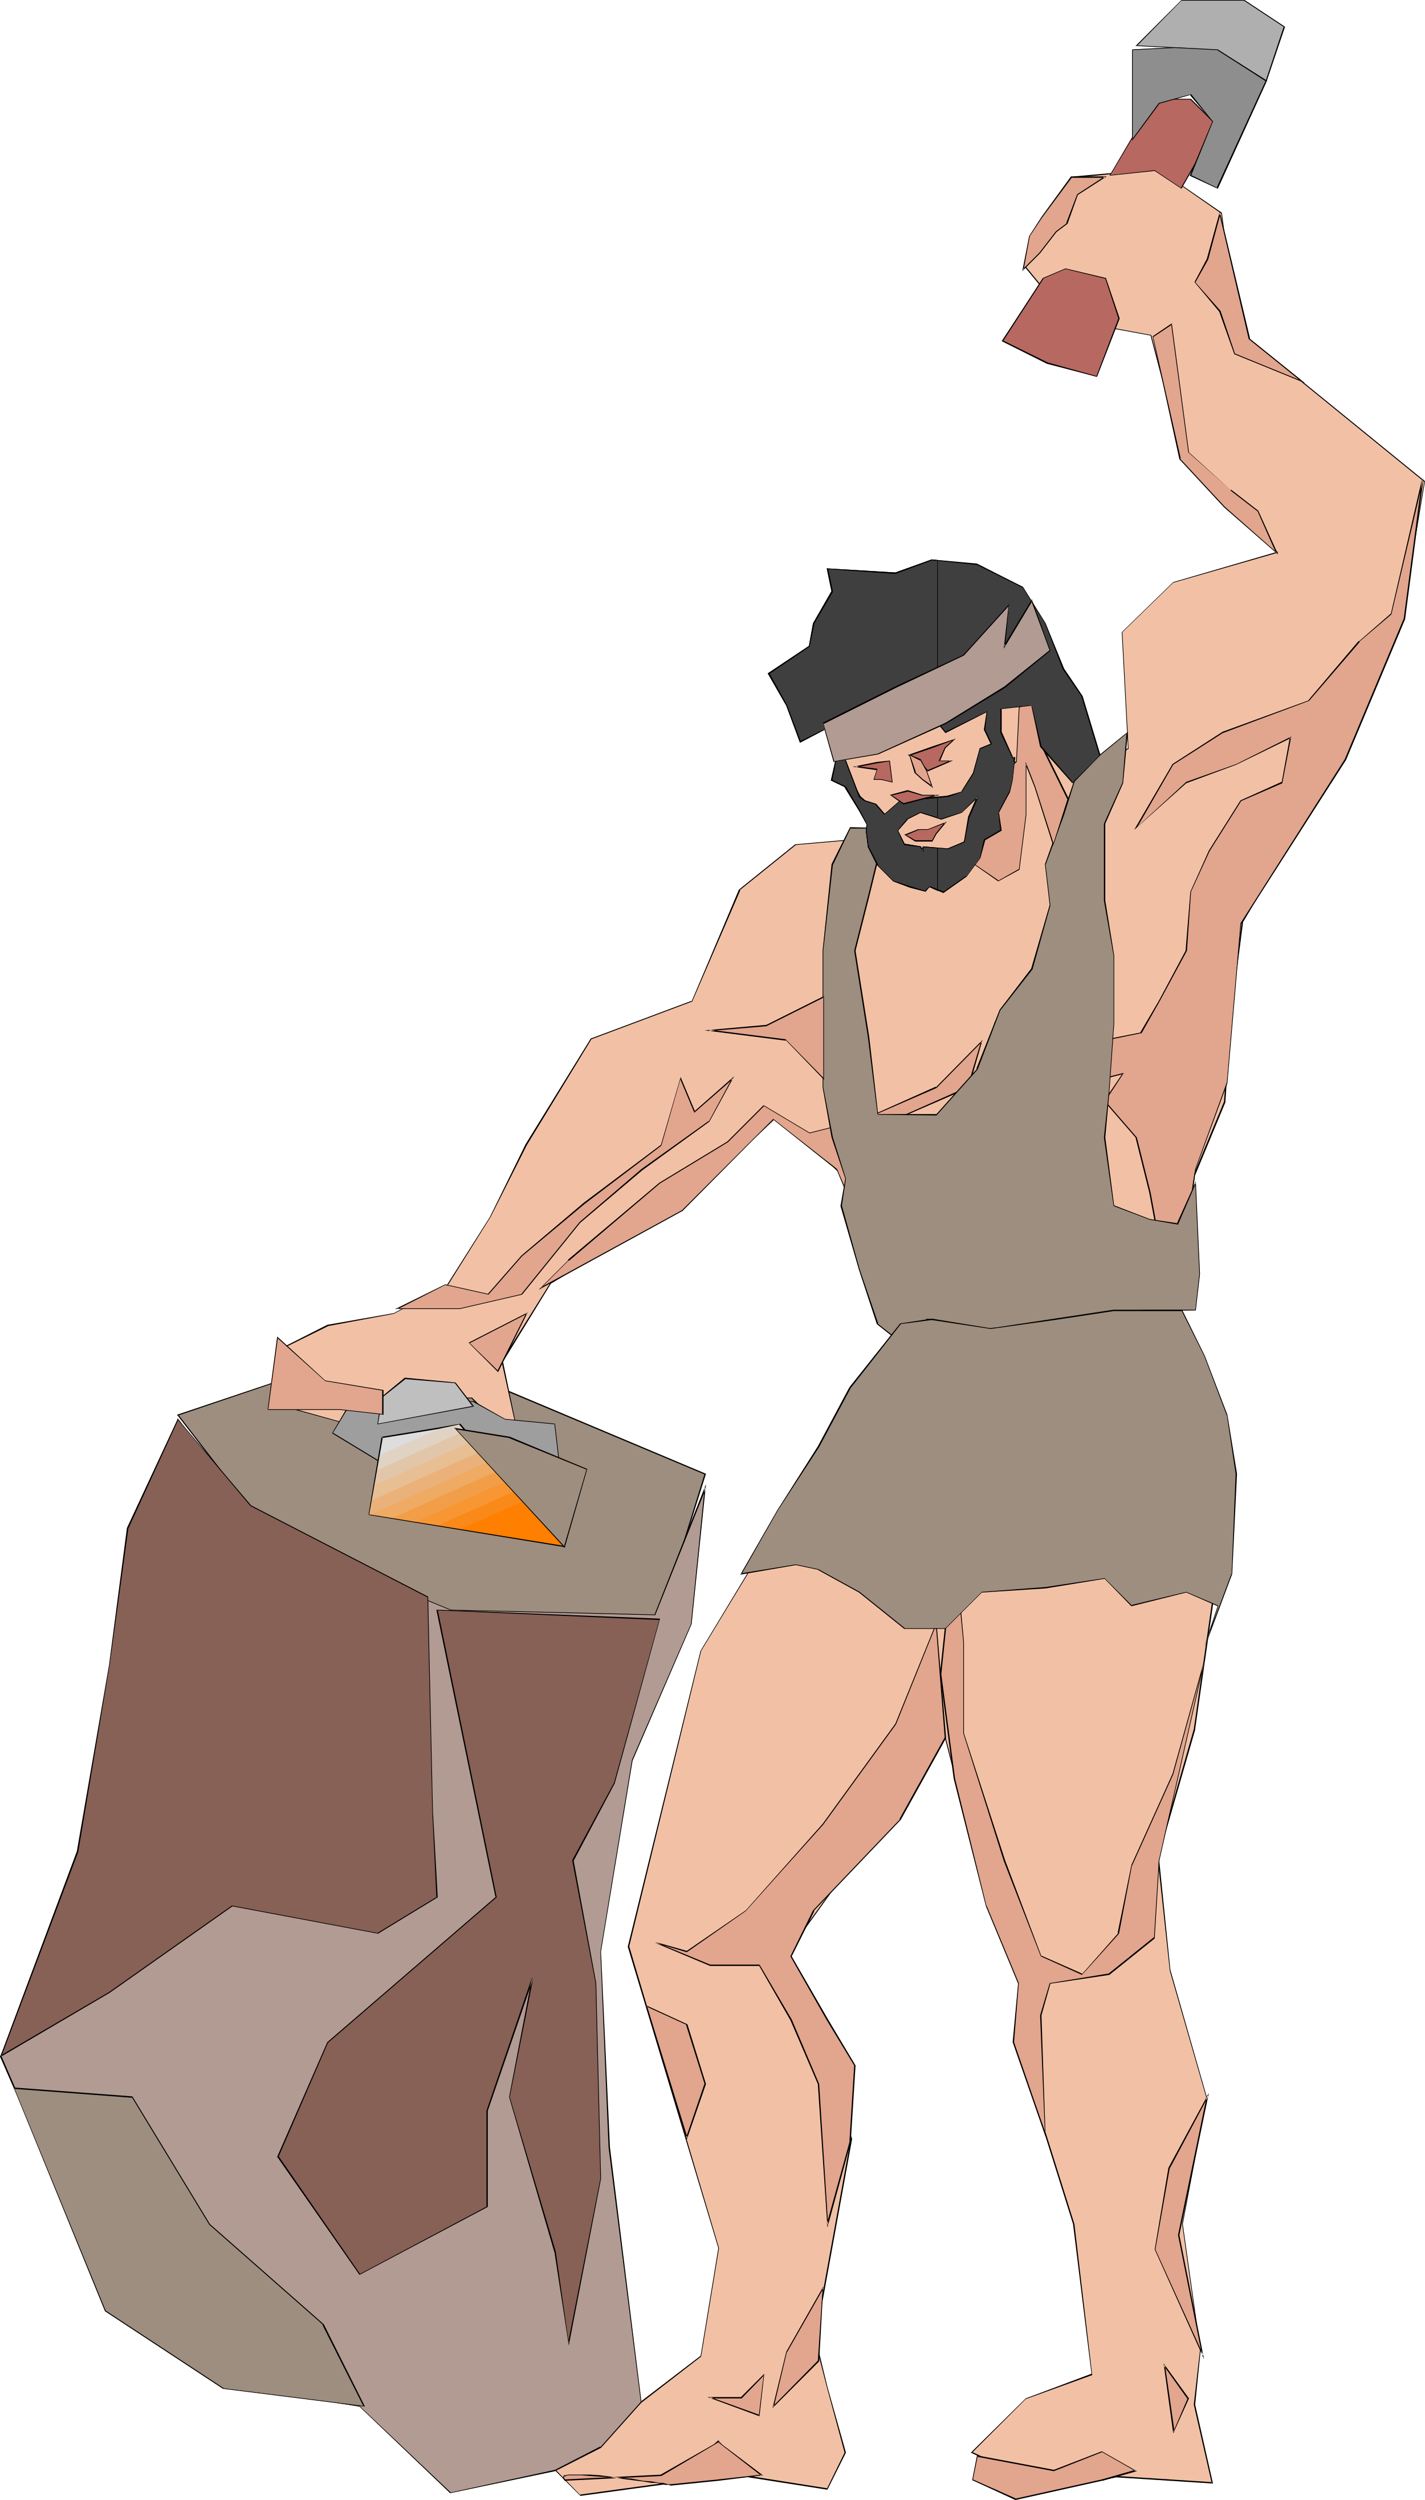
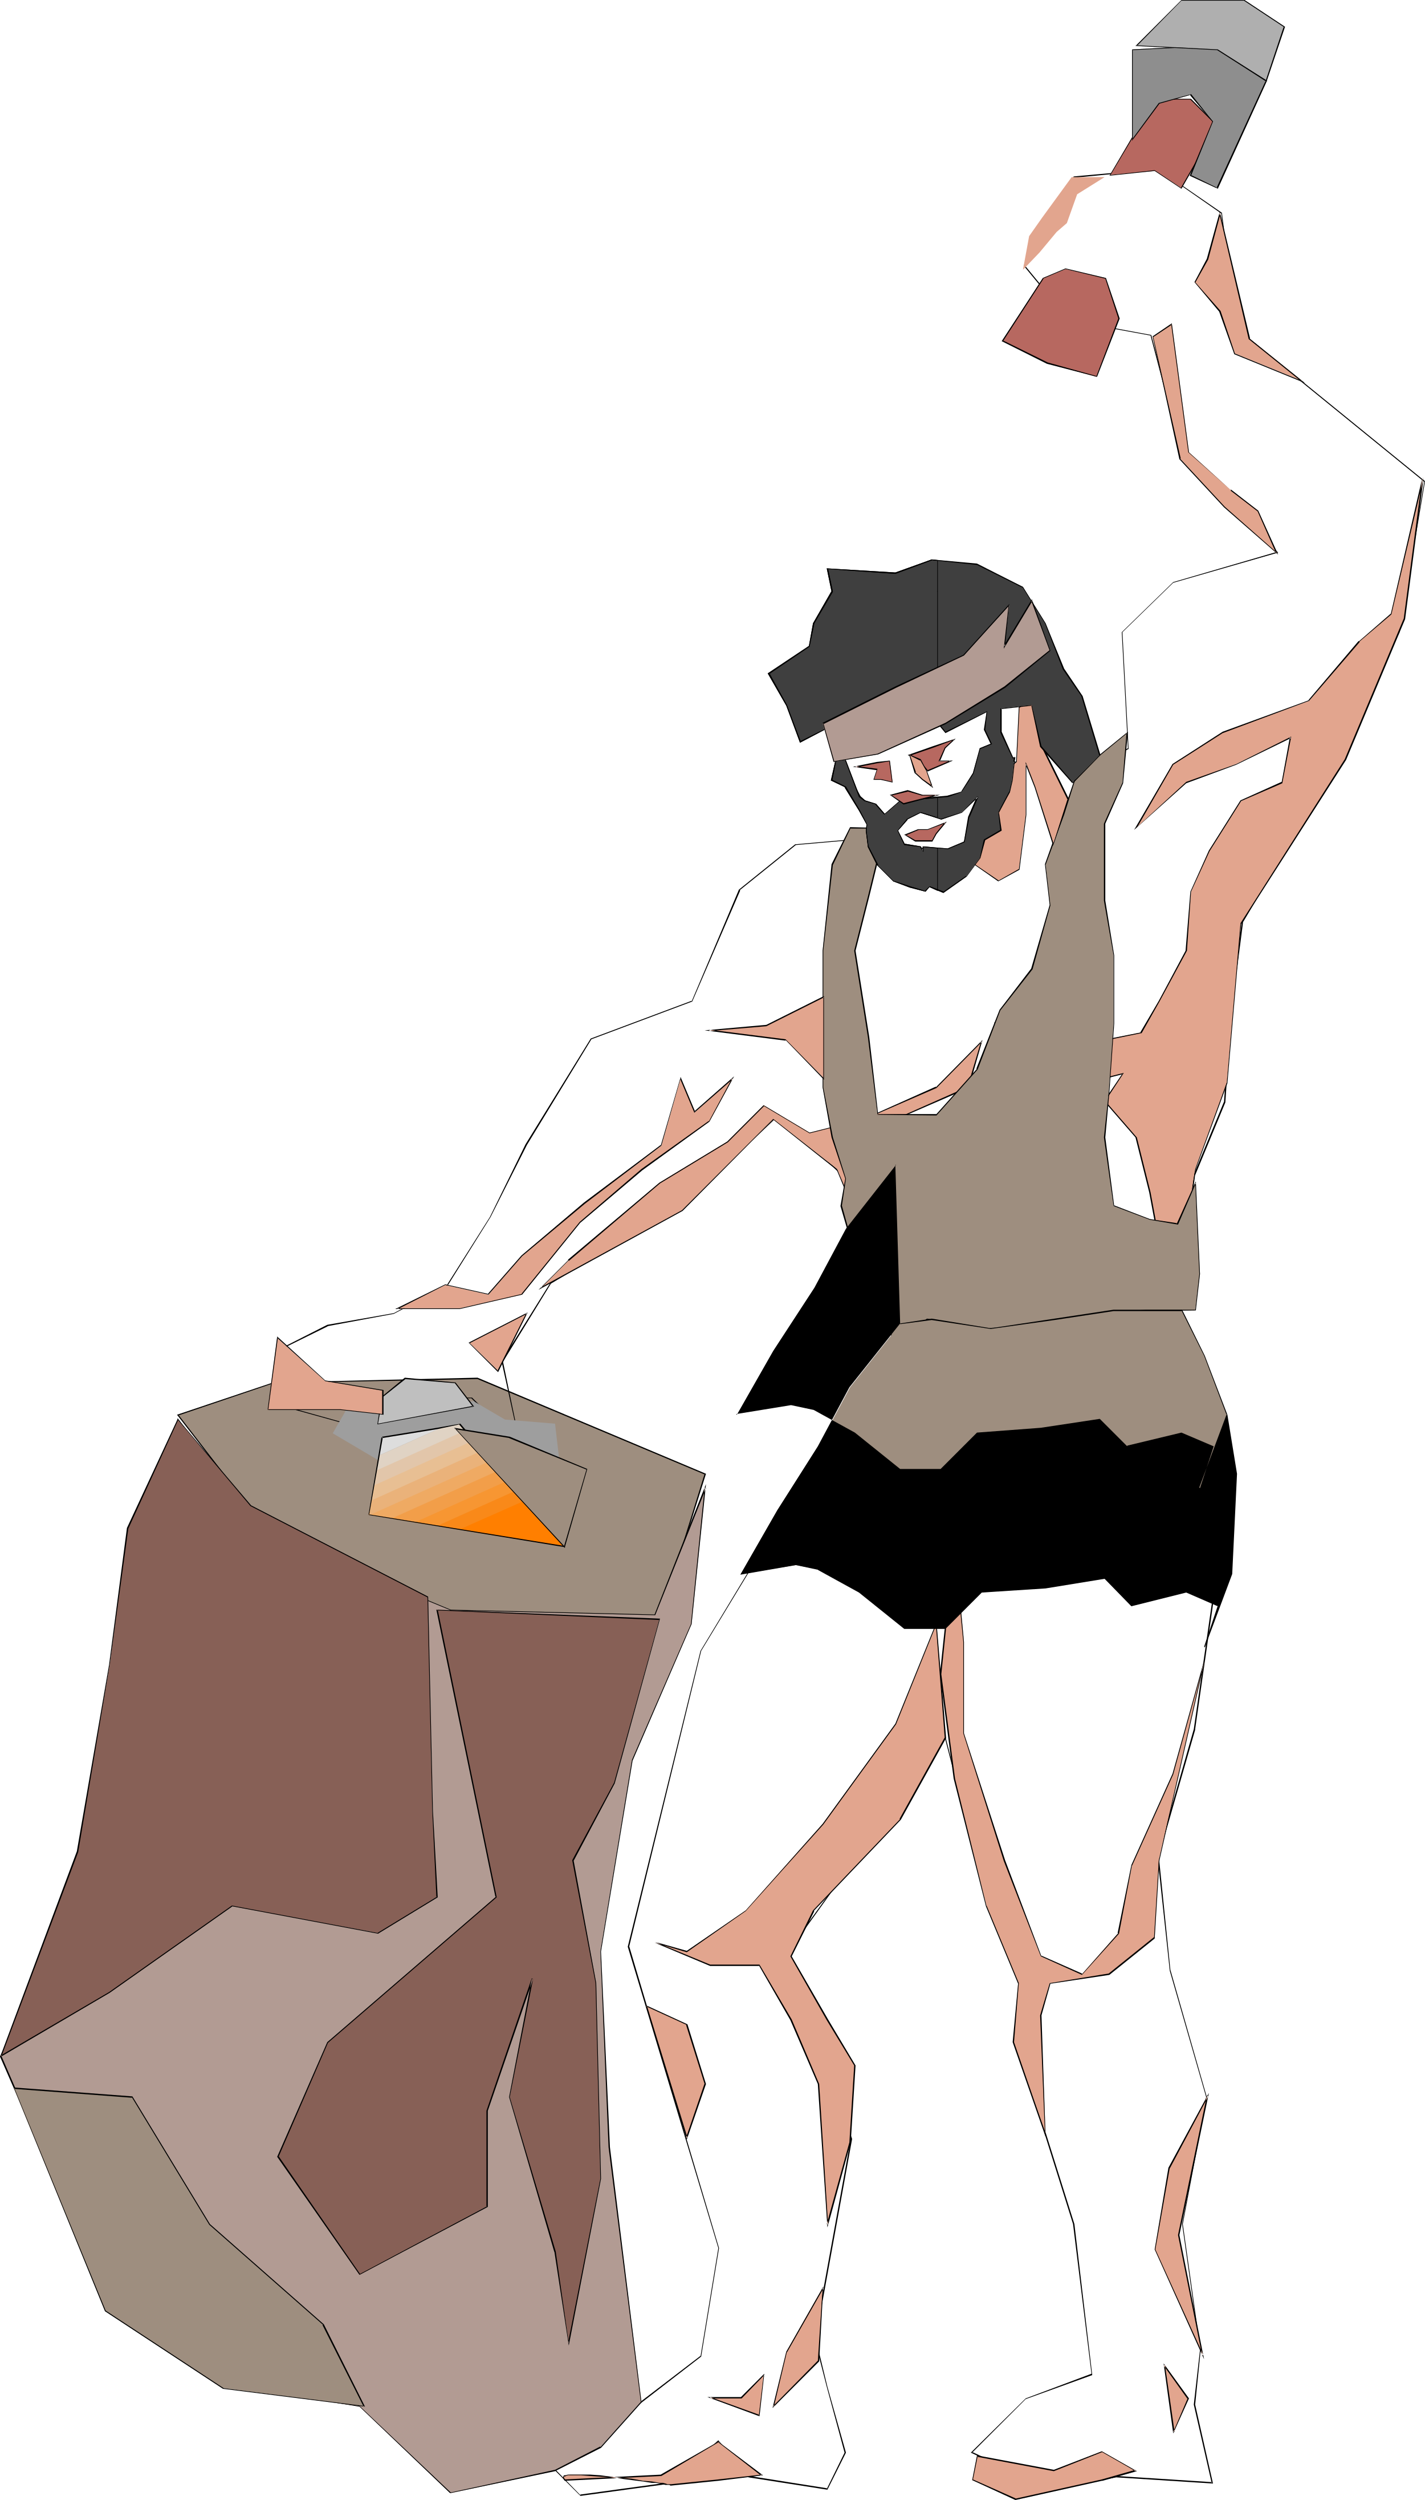
<svg xmlns="http://www.w3.org/2000/svg" xmlns:ns1="http://sodipodi.sourceforge.net/DTD/sodipodi-0.dtd" xmlns:ns2="http://www.inkscape.org/namespaces/inkscape" version="1.0" width="88.815mm" height="155.711mm" id="svg99" ns1:docname="Mythology - Hephaestus.wmf">
  <ns1:namedview id="namedview99" pagecolor="#ffffff" bordercolor="#000000" borderopacity="0.25" ns2:showpageshadow="2" ns2:pageopacity="0.0" ns2:pagecheckerboard="0" ns2:deskcolor="#d1d1d1" ns2:document-units="mm" />
  <defs id="defs1">
    <pattern id="WMFhbasepattern" patternUnits="userSpaceOnUse" width="6" height="6" x="0" y="0" />
  </defs>
  <path style="fill:#9e8e7f;fill-opacity:1;fill-rule:evenodd;stroke:none" d="m 41.859,333.039 22.465,-7.433 48.162,-1.131 53.657,22.461 -10.828,34.257 -51.394,-2.262 -43.798,-22.3 z" id="path1" />
  <path style="fill:#000000;fill-opacity:1;fill-rule:evenodd;stroke:none" d="m 42.021,333.039 v 0.162 l 22.465,-7.595 h -0.162 l 48.162,-0.97 v 0 l 53.495,22.461 v -0.162 l -10.667,34.257 v -0.162 l -51.394,-2.101 h 0.162 L 60.122,356.47 v 0 L 42.021,333.039 h -0.323 l 18.263,23.592 43.96,22.461 51.556,2.262 10.828,-34.419 -53.819,-22.623 -48.162,1.131 -22.626,7.595 z" id="path2" />
-   <path style="fill:#f2c1a5;fill-opacity:1;fill-rule:evenodd;stroke:none" d="m 222.386,408.341 -38.95,54.133 10.02,19.876 7.111,21.168 -8.566,47.023 2.909,11.311 4.202,15.513 -4.202,8.564 -18.424,-2.909 -7.273,-8.403 -11.152,9.857 -21.334,2.909 -7.111,-7.11 11.313,-7.11 24.243,-18.421 4.04,-25.531 -21.172,-70.939 17.131,-69.646 32.485,-53.971 15.03,-22.784 -12.929,-33.934 -16.323,-15.513 -21.495,20.522 -32.324,19.229 -11.313,18.26 4.202,19.876 -11.313,-11.311 H 95.516 l -5.657,8.564 -25.536,-7.11 1.455,-12.766 11.313,-5.656 15.677,-2.747 12.768,-6.787 9.859,-15.998 8.566,-17.129 15.192,-24.885 23.758,-8.726 11.313,-26.339 13.253,-10.503 20.202,-1.939 -13.576,-25.531 6.465,-24.077 15.192,-9.534 18.748,5.333 11.313,11.311 6.788,28.602 13.253,-6.787 -1.455,-27.47 11.96,-11.635 24.566,-7.11 -22.142,-21.976 -7.596,-29.248 -19.233,-3.555 -10.667,-12.766 11.636,-20.845 19.879,-1.778 14.869,10.18 1.616,11.473 4.849,18.098 41.374,33.611 -5.98,35.55 -15.515,32.641 -21.334,35.388 -2.748,21.33 -1.455,21.33 -7.111,16.967 -4.364,34.096 11.475,24.239 v 22.623 l -7.111,49.608 -8.566,29.894 2.748,26.986 8.566,29.733 -5.657,29.894 4.202,29.733 -1.293,12.766 4.202,18.421 -22.626,-1.454 -15.677,2.909 -18.424,-8.564 12.768,-12.766 15.677,-5.656 -4.364,-35.388 -9.859,-31.349 -1.455,-22.623 -8.566,-19.876 z" id="path3" />
  <path style="fill:#000000;fill-opacity:1;fill-rule:evenodd;stroke:none" d="m 222.548,408.179 -39.273,54.295 10.02,19.876 7.111,21.33 v -0.162 l -8.566,47.023 2.909,11.311 v 0 l 4.202,15.513 v 0 l -4.202,8.564 0.162,-0.162 -18.424,-2.909 v 0.162 l -7.273,-8.564 -11.313,9.857 h 0.162 l -21.334,2.909 v 0.162 l -6.95,-7.11 v 0.162 l 11.313,-7.11 24.081,-18.583 4.202,-25.531 -21.172,-71.1 v 0.162 l 16.97,-69.646 v 0 l 32.647,-53.81 15.03,-22.946 -12.929,-33.934 -16.485,-15.674 -21.495,20.522 v 0 l -32.324,19.229 -11.475,18.421 4.364,19.876 h 0.162 L 111.193,329 H 95.516 l -5.657,8.403 h 0.162 l -25.536,-7.11 v 0.162 l 1.455,-12.766 -0.162,0.162 11.475,-5.656 h -0.162 l 15.677,-2.909 12.768,-6.787 10.02,-15.998 8.566,-16.967 15.192,-24.885 v 0 l 23.758,-8.888 11.313,-26.178 h -0.162 l 13.253,-10.665 v 0 l 20.364,-1.778 -13.576,-25.693 v 0.162 l 6.465,-24.239 v 0.162 l 15.03,-9.695 h -0.162 l 18.909,5.333 v 0 l 11.313,11.311 h -0.162 l 6.95,28.763 13.253,-6.948 -1.455,-27.47 v 0 l 11.96,-11.635 v 0 l 24.728,-7.11 -22.303,-22.138 h 0.162 L 271.195,78.856 251.962,75.301 v 0 L 241.457,62.536 v 0.162 l 11.636,-21.007 -0.162,0.162 19.879,-1.939 v 0 l 14.869,10.342 v -0.162 l 1.455,11.473 v 0 l 4.849,18.098 41.536,33.773 v -0.162 l -5.98,35.55 v 0 l -15.677,32.48 -21.334,35.55 -2.748,21.33 -1.455,21.33 v -0.162 l -7.111,17.129 -4.202,34.096 11.313,24.239 v 0 22.623 l -7.111,49.608 v 0 l -8.566,29.894 2.909,26.986 8.566,29.733 v 0 l -5.657,29.894 4.202,29.733 -1.455,12.766 4.202,18.421 0.162,-0.162 -22.626,-1.454 -15.677,2.909 v 0 l -18.263,-8.564 v 0.162 l 12.606,-12.604 v 0 l 15.677,-5.656 -4.202,-35.55 -9.859,-31.349 v 0 l -1.455,-22.623 -8.566,-20.037 -10.667,-41.367 -0.162,0.162 10.667,41.367 8.404,19.876 v 0 l 1.455,22.623 9.859,31.349 v 0 l 4.364,35.388 v -0.162 l -15.515,5.817 -12.929,12.766 18.586,8.726 15.677,-2.909 22.788,1.454 -4.202,-18.583 1.293,-12.766 -4.202,-29.733 5.657,-29.894 -8.566,-29.894 v 0.162 l -2.748,-26.986 v 0 l 8.566,-29.733 v -0.162 l 7.111,-49.608 V 334.817 l -11.475,-24.239 v 0 l 4.364,-34.096 v 0.162 l 7.111,-17.129 1.455,-21.33 2.748,-21.33 v 0.162 l 21.172,-35.55 15.677,-32.641 5.98,-35.55 -41.536,-33.773 0.162,0.162 -5.01,-18.26 v 0.162 l -1.455,-11.473 -15.03,-10.342 -19.879,1.778 -11.798,21.007 10.667,12.927 19.394,3.555 h -0.162 l 7.596,29.086 22.142,21.976 v -0.162 l -24.404,7.11 -12.121,11.796 1.455,27.47 v -0.162 l -13.091,6.948 h 0.162 l -6.788,-28.602 -11.475,-11.473 -18.748,-5.333 -15.354,9.695 -6.303,24.077 13.414,25.693 0.162,-0.162 -20.364,1.778 -13.253,10.665 -11.152,26.339 v -0.162 l -23.758,8.888 -15.354,24.885 -8.404,17.129 -10.02,15.836 h 0.162 l -12.768,6.787 v 0 l -15.677,2.747 -11.475,5.817 -1.293,12.766 25.697,7.11 5.657,-8.403 h -0.162 15.677 -0.162 l 11.636,11.473 -4.202,-20.199 v 0.162 l 11.313,-18.421 v 0 l 32.162,-19.229 21.657,-20.522 h -0.162 l 16.323,15.674 h -0.162 l 12.929,33.773 v 0 l -14.869,22.784 -32.647,53.971 -17.131,69.646 21.334,70.939 v 0 l -4.202,25.531 v -0.162 l -24.081,18.421 -11.475,7.272 7.273,7.272 21.334,-2.909 11.313,-9.857 -0.162,-0.162 7.111,8.564 18.586,2.909 4.364,-8.726 -4.364,-15.513 v 0 l -2.748,-11.311 8.566,-47.023 -7.273,-21.33 -9.859,-19.714 v 0 l 38.95,-54.133 h -0.162 z" id="path4" />
  <path style="fill:#e2a58e;fill-opacity:1;fill-rule:evenodd;stroke:none" d="m 239.841,466.837 -7.434,-18.098 -7.596,-30.056 -3.232,-24.562 3.232,-31.187 2.263,23.592 v 21.492 l 9.535,29.894 8.566,22.623 9.697,4.201 8.566,-9.695 3.232,-15.998 9.535,-21.33 7.596,-26.824 -10.828,47.023 -0.97,18.26 -10.828,8.564 -13.899,2.101 -2.101,7.595 1.131,27.794 -7.596,-21.492 z" id="path5" />
  <path style="fill:#000000;fill-opacity:1;fill-rule:evenodd;stroke:none" d="m 240.002,466.837 -7.596,-18.26 v 0.162 l -7.434,-30.056 -3.232,-24.562 3.232,-31.187 h -0.323 l 2.263,23.592 v 21.492 l 9.535,30.056 8.727,22.461 9.697,4.363 8.727,-9.695 3.071,-16.159 v 0.162 l 9.697,-21.492 7.434,-26.824 h -0.162 l -10.667,47.023 -1.131,18.26 v -0.162 l -10.667,8.564 v 0 l -13.899,2.262 -2.263,7.595 1.131,27.794 h 0.162 l -7.434,-21.492 v 0 l 1.131,-13.897 h -0.162 l -1.293,13.897 7.758,22.3 -0.97,-28.602 v 0 l 2.101,-7.433 h -0.162 l 14.061,-2.101 10.667,-8.564 1.131,-18.421 10.667,-47.023 h -0.162 l -7.434,26.663 -9.697,21.492 -3.232,15.998 h 0.162 l -8.566,9.695 v -0.162 l -9.535,-4.201 v 0.162 l -8.566,-22.623 -9.697,-29.894 v 0 -21.492 l -2.263,-24.723 -3.394,32.318 3.232,24.562 7.596,30.056 v 0 l 7.596,18.26 v -0.162 z" id="path6" />
  <path style="fill:#e2a58e;fill-opacity:1;fill-rule:evenodd;stroke:none" d="m 276.205,309.447 5.333,-34.257 7.434,-20.199 3.394,-37.651 24.566,-38.459 13.899,-33.288 4.364,-33.126 -7.596,32.157 -7.434,6.302 -11.798,14.058 -20.364,7.433 -11.798,7.433 -8.566,15.028 11.798,-10.665 11.798,-4.363 12.768,-6.302 -2.101,10.665 -9.535,4.363 -7.596,11.635 -4.202,9.695 -1.131,13.897 -6.465,11.796 -4.202,7.433 -26.829,5.494 -7.434,-7.595 4.202,15.028 h 12.929 l 12.768,-3.232 -4.202,6.464 7.434,8.564 3.232,12.927 z" id="path7" />
  <path style="fill:#000000;fill-opacity:1;fill-rule:evenodd;stroke:none" d="m 276.205,310.093 5.495,-34.904 v 0 l 7.434,-20.199 3.232,-37.651 v 0.162 l 24.728,-38.62 13.899,-33.126 4.364,-33.288 h -0.323 l -7.434,32.157 v -0.162 l -7.434,6.464 h -0.162 l -11.798,13.897 h 0.162 l -20.364,7.433 -11.798,7.595 -9.051,15.513 12.283,-10.988 v 0 l 11.798,-4.363 12.929,-6.302 -0.323,-0.162 -1.939,10.665 v -0.162 l -9.697,4.363 -7.434,11.796 -4.364,9.695 -1.131,13.897 v 0 l -6.303,11.796 -4.364,7.433 h 0.162 l -26.829,5.333 v 0.162 l -7.758,-7.918 4.525,15.513 h 12.929 l 12.768,-3.232 v -0.162 l -4.364,6.464 7.434,8.564 v 0 l 3.232,12.927 5.495,29.41 0.162,-0.646 -5.333,-28.763 -3.232,-12.927 -7.434,-8.564 v 0 l 4.364,-6.625 -13.091,3.232 h -12.929 l 0.162,0.162 -4.202,-15.028 -0.162,0.162 7.434,7.595 26.99,-5.494 4.202,-7.433 6.465,-11.958 0.97,-13.897 v 0 l 4.364,-9.534 7.434,-11.796 v 0 l 9.697,-4.201 2.101,-10.988 -12.929,6.464 -11.798,4.201 -11.798,10.827 h 0.162 l 8.566,-14.866 v 0 l 11.636,-7.433 20.364,-7.595 11.96,-13.897 h -0.162 l 7.596,-6.464 7.596,-32.157 h -0.323 l -4.364,33.126 v 0 l -13.899,33.126 -24.566,38.62 -3.232,37.651 v -0.162 l -7.434,20.36 -5.333,34.257 h 0.162 z" id="path8" />
  <path style="fill:#e2a58e;fill-opacity:1;fill-rule:evenodd;stroke:none" d="m 212.042,313.81 13.899,-3.232 11.798,2.101 -15.03,-11.796 -12.768,-16.967 0.97,-20.36 17.131,-7.595 3.232,-10.665 -10.667,10.665 -17.131,7.595 -12.768,3.07 -10.828,-6.464 -8.566,8.564 -16,9.695 -21.334,18.26 -6.465,6.464 33.293,-18.26 12.768,-12.766 8.566,-8.564 15.03,11.635 6.303,15.028 z" id="path9" />
  <path style="fill:#000000;fill-opacity:1;fill-rule:evenodd;stroke:none" d="m 212.042,313.972 13.899,-3.232 12.121,2.262 -15.354,-12.119 h 0.162 L 210.103,283.754 v 0.162 l 0.97,-20.36 v 0 l 17.131,-7.433 3.232,-11.311 -10.99,11.15 v -0.162 l -16.97,7.595 v 0 l -12.768,3.232 v 0 l -10.828,-6.464 -8.566,8.564 v 0 l -16,9.695 -21.495,18.098 v 0.162 l -6.95,6.948 33.94,-18.583 21.334,-21.492 v 0 l 14.869,11.796 v -0.162 l 6.303,15.19 8.727,23.592 0.162,-0.162 -8.566,-23.592 -6.465,-15.028 -15.03,-11.796 -21.495,21.492 v 0 l -33.132,18.098 v 0.162 l 6.465,-6.464 v 0.162 l 21.495,-18.26 16,-9.695 8.566,-8.564 h -0.162 l 10.828,6.464 12.768,-3.232 v 0 l 17.131,-7.433 10.667,-10.827 -0.162,-0.162 -3.232,10.827 0.162,-0.162 -17.131,7.595 -1.131,20.522 12.929,17.129 14.869,11.796 0.162,-0.162 -11.798,-2.262 -13.899,3.393 h 0.162 z" id="path10" />
  <path style="fill:#e2a58e;fill-opacity:1;fill-rule:evenodd;stroke:none" d="m 220.608,382.325 -9.697,23.592 -17.131,23.431 -18.101,20.36 -13.899,9.695 -7.434,-2.101 12.929,5.333 h 11.636 l 7.434,12.927 6.465,15.028 2.101,33.126 5.333,-19.391 1.131,-18.098 -6.465,-10.665 -8.566,-15.028 5.333,-10.827 20.364,-21.33 10.667,-19.229 z" id="path11" />
  <path style="fill:#000000;fill-opacity:1;fill-rule:evenodd;stroke:none" d="m 220.608,381.84 -9.697,23.915 -17.131,23.592 v 0 l -18.101,20.36 v 0 l -13.899,9.534 v 0 l -7.434,-2.101 -0.162,0.162 13.091,5.494 h 11.636 l -0.162,-0.162 7.434,12.927 6.465,15.028 v 0 l 2.263,33.773 5.495,-20.037 1.131,-18.098 -6.465,-10.827 -8.566,-14.866 v 0 l 5.333,-10.665 h -0.162 l 20.525,-21.492 10.667,-19.229 -2.263,-27.309 -0.162,0.485 2.101,26.824 v -0.162 l -10.667,19.229 h 0.162 l -20.525,21.492 -5.333,10.827 8.566,15.028 6.465,10.665 v 0 l -1.131,18.098 v 0 l -5.333,19.229 0.323,0.162 -2.101,-33.126 -6.465,-15.19 -7.596,-12.927 h -11.636 v 0 l -12.929,-5.333 -0.162,0.162 7.596,2.262 13.899,-9.695 18.263,-20.36 v 0 l 17.131,-23.592 9.535,-23.592 h -0.162 z" id="path12" />
  <path style="fill:#e2a58e;fill-opacity:1;fill-rule:evenodd;stroke:none" d="m 193.78,538.583 -8.566,15.028 -3.071,12.927 10.667,-10.665 z" id="path13" />
  <path style="fill:#000000;fill-opacity:1;fill-rule:evenodd;stroke:none" d="m 193.941,538.26 -8.727,15.351 -3.232,13.25 10.99,-10.988 0.97,-17.613 -0.162,0.323 -1.131,17.29 v -0.162 l -10.505,10.665 0.162,0.162 3.071,-12.927 v 0.162 l 8.566,-15.028 -0.162,-0.162 z" id="path14" />
  <path style="fill:#e2a58e;fill-opacity:1;fill-rule:evenodd;stroke:none" d="m 179.881,559.105 -5.333,5.333 h -7.273 l 11.636,4.201 z" id="path15" />
  <path style="fill:#000000;fill-opacity:1;fill-rule:evenodd;stroke:none" d="m 180.042,558.782 -5.495,5.494 v 0 h -7.919 l 12.283,4.525 1.131,-10.019 -0.162,0.323 -1.131,9.534 0.162,-0.162 -11.636,-4.201 v 0.323 h 7.434 l 5.333,-5.494 h -0.162 z" id="path16" />
  <path style="fill:#e2a58e;fill-opacity:1;fill-rule:evenodd;stroke:none" d="m 152.244,472.169 9.535,4.363 4.364,14.058 -4.364,12.766 z" id="path17" />
  <path style="fill:#000000;fill-opacity:1;fill-rule:evenodd;stroke:none" d="m 152.405,472.169 -0.162,0.162 9.535,4.363 h -0.162 l 4.364,13.897 v -0.162 l -4.364,12.766 h 0.323 l -9.535,-31.025 -0.323,-0.162 9.697,31.672 4.525,-13.089 -4.364,-14.058 -9.859,-4.525 z" id="path18" />
  <path style="fill:#9e8e7f;fill-opacity:1;fill-rule:evenodd;stroke:none" d="m 253.74,182.113 -3.232,9.534 -4.202,11.796 0.97,9.695 -4.202,15.028 -7.596,9.534 -5.333,13.897 -9.535,10.827 h -13.899 l -2.101,-18.26 -3.232,-20.36 3.232,-12.766 2.101,-8.564 v -7.595 h -6.465 l -4.202,8.564 -2.263,20.36 v 18.26 13.897 l 2.263,11.796 3.232,9.695 -1.131,6.464 4.202,15.028 4.364,12.766 5.333,4.201 6.465,-5.333 13.899,2.101 13.899,-0.97 9.535,-2.262 14.061,-0.97 h 11.636 l 1.131,-8.564 -1.131,-21.492 -4.202,9.695 -6.465,-1.131 -8.566,-3.07 -2.101,-16.159 0.97,-10.665 1.131,-16.159 v -15.998 l -2.101,-12.927 v -18.098 l 4.202,-9.695 1.131,-11.796 z" id="path19" />
  <path style="fill:#000000;fill-opacity:1;fill-rule:evenodd;stroke:none" d="m 253.578,182.113 -3.232,9.534 -4.202,11.796 1.131,9.695 v -0.162 l -4.364,15.028 -7.434,9.695 -5.495,13.897 h 0.162 l -9.697,10.827 0.162,-0.162 h -13.899 l 0.162,0.162 -2.101,-18.26 -3.232,-20.36 3.232,-12.766 2.101,-8.564 -0.162,-7.595 -6.465,-0.162 -4.364,8.726 -2.101,20.36 v 32.157 l 2.101,11.796 v 0 l 3.232,9.695 v 0 l -1.131,6.464 4.364,15.028 4.202,12.766 5.495,4.363 6.465,-5.333 v 0 l 13.899,2.101 13.899,-1.131 9.535,-2.101 14.061,-0.97 11.798,-0.162 0.97,-8.564 -0.97,-21.815 -4.525,10.019 0.162,-0.162 -6.465,-0.97 v 0 l -8.404,-3.232 v 0.162 l -2.101,-16.159 0.97,-10.665 1.131,-16.159 v -15.998 l -2.101,-12.927 v -18.098 0 l 4.202,-9.534 1.131,-12.119 -12.121,9.857 0.162,0.162 11.798,-9.695 -0.162,-0.162 -0.97,11.796 v 0 l -4.364,9.695 v 18.098 l 2.263,12.927 v 15.998 l -1.131,16.159 -1.131,10.665 2.263,16.159 8.566,3.232 6.626,1.131 4.202,-9.695 -0.162,-0.162 0.97,21.492 -0.97,8.564 v -0.162 h -11.636 l -14.061,1.131 -9.535,2.101 -13.899,1.131 -14.061,-2.262 -6.303,5.333 v 0 l -5.333,-4.201 h 0.162 l -4.364,-12.766 -4.202,-15.028 v 0.162 l 0.97,-6.464 -3.071,-9.695 v 0 l -2.263,-11.796 V 223.804 l 2.263,-20.36 v 0.162 l 4.202,-8.726 -0.162,0.162 h 6.465 l -0.162,-0.162 v 7.595 l -2.101,8.564 -3.232,12.766 3.232,20.36 2.263,18.26 13.899,0.162 9.697,-10.827 5.333,-13.897 7.596,-9.695 4.202,-15.028 -1.131,-9.695 v 0.162 l 4.364,-11.796 3.071,-9.695 v 0.162 z" id="path20" />
  <path style="fill:#9e8e7f;fill-opacity:1;fill-rule:evenodd;stroke:none" d="m 212.042,311.709 -11.798,14.866 -7.434,13.897 -9.697,15.028 -8.566,15.028 12.929,-2.101 5.333,0.97 9.535,5.332 10.667,8.564 h 9.697 l 8.566,-8.564 15.03,-0.97 13.899,-2.262 6.465,6.464 12.768,-3.232 7.596,3.232 -3.232,9.695 6.303,-17.129 1.131,-23.592 -2.263,-13.897 -5.172,-13.897 -5.333,-10.665 h -16.162 l -13.899,2.101 -15.03,2.101 -13.899,-2.101 z" id="path21" />
-   <path style="fill:#000000;fill-opacity:1;fill-rule:evenodd;stroke:none" d="m 212.042,311.548 -11.96,15.028 -7.434,13.897 -9.535,15.028 -8.727,15.19 13.091,-2.262 5.333,1.131 h -0.162 l 9.697,5.332 10.667,8.564 h 9.697 l 8.566,-8.564 v 0 l 15.03,-0.97 13.899,-2.262 v 0 l 6.303,6.464 12.929,-3.232 v 0 l 7.434,3.232 v -0.162 l -3.232,9.695 0.162,0.162 6.465,-17.29 1.131,-23.592 -2.263,-13.897 -5.333,-13.897 -5.333,-10.827 h -16.162 l -13.899,2.101 -15.03,2.262 -13.899,-2.262 -7.434,1.131 v 0.162 l 7.434,-0.97 13.899,2.101 15.03,-2.101 13.899,-2.101 h 16.162 l -0.162,-0.162 5.333,10.665 5.333,14.058 v -0.162 l 2.101,13.897 -0.97,23.592 v -0.162 l -6.465,17.29 0.162,0.162 3.232,-9.857 -7.596,-3.232 -12.768,3.07 v 0.162 l -6.465,-6.464 -13.899,2.101 -15.03,1.131 -8.566,8.564 v 0 h -9.697 0.162 l -10.667,-8.564 -9.697,-5.332 -5.333,-1.131 -12.929,2.101 0.162,0.162 8.566,-15.028 9.697,-14.866 7.434,-13.897 11.798,-15.028 h -0.162 z" id="path22" />
+   <path style="fill:#000000;fill-opacity:1;fill-rule:evenodd;stroke:none" d="m 212.042,311.548 -11.96,15.028 -7.434,13.897 -9.535,15.028 -8.727,15.19 13.091,-2.262 5.333,1.131 h -0.162 l 9.697,5.332 10.667,8.564 h 9.697 l 8.566,-8.564 v 0 l 15.03,-0.97 13.899,-2.262 v 0 l 6.303,6.464 12.929,-3.232 v 0 l 7.434,3.232 v -0.162 l -3.232,9.695 0.162,0.162 6.465,-17.29 1.131,-23.592 -2.263,-13.897 -5.333,-13.897 -5.333,-10.827 h -16.162 l -13.899,2.101 -15.03,2.262 -13.899,-2.262 -7.434,1.131 v 0.162 l 7.434,-0.97 13.899,2.101 15.03,-2.101 13.899,-2.101 h 16.162 l -0.162,-0.162 5.333,10.665 5.333,14.058 v -0.162 v -0.162 l -6.465,17.29 0.162,0.162 3.232,-9.857 -7.596,-3.232 -12.768,3.07 v 0.162 l -6.465,-6.464 -13.899,2.101 -15.03,1.131 -8.566,8.564 v 0 h -9.697 0.162 l -10.667,-8.564 -9.697,-5.332 -5.333,-1.131 -12.929,2.101 0.162,0.162 8.566,-15.028 9.697,-14.866 7.434,-13.897 11.798,-15.028 h -0.162 z" id="path22" />
  <path style="fill:#9e9e9e;fill-opacity:1;fill-rule:evenodd;stroke:none" d="m 81.455,332.07 h 12.929 l 17.131,-2.262 7.434,4.363 11.798,0.97 1.131,9.695 -16.162,2.101 -26.667,-3.232 -10.667,-6.302 z" id="path23" />
-   <path style="fill:#000000;fill-opacity:1;fill-rule:evenodd;stroke:none" d="m 81.617,332.07 h -0.162 12.929 l 17.131,-2.101 h -0.162 l 7.596,4.201 11.798,1.131 -0.162,-0.162 1.131,9.695 0.162,-0.162 -16.162,2.101 -26.667,-3.07 v 0 l -10.667,-6.464 v 0.162 l 3.232,-5.333 -0.162,-0.162 -3.232,5.494 10.667,6.464 26.829,3.232 16.162,-2.262 -1.131,-9.695 -11.798,-1.131 v 0 l -7.434,-4.201 -17.131,2.101 H 81.455 Z" id="path24" />
  <path style="fill:#bfbfbf;fill-opacity:1;fill-rule:evenodd;stroke:none" d="m 111.516,330.939 -4.364,-5.333 -11.798,-1.131 -5.333,4.363 -0.97,6.302 z" id="path25" />
  <path style="fill:#000000;fill-opacity:1;fill-rule:evenodd;stroke:none" d="m 111.678,331.1 -4.364,-5.656 -11.96,-1.131 -5.495,4.525 -0.97,6.464 22.788,-4.201 -0.162,-0.162 -22.465,4.201 v 0 l 1.131,-6.302 -0.162,0.162 5.495,-4.363 h -0.162 l 11.798,0.97 v 0 l 4.202,5.494 0.162,-0.162 z" id="path26" />
  <path style="fill:#dddddd;fill-opacity:1;fill-rule:evenodd;stroke:none" d="m 103.92,336.11 -14.546,6.464 0.646,-4.201 12.929,-2.101 z" id="path27" />
-   <path style="fill:#dddddd;fill-opacity:1;fill-rule:evenodd;stroke:none" d="m 89.859,339.018 2.263,-0.97 10.828,-1.778 5.333,-1.131 1.293,1.616 -20.849,9.372 z" id="path28" />
  <path style="fill:#e0d3c4;fill-opacity:1;fill-rule:evenodd;stroke:none" d="m 89.375,342.573 14.546,-6.464 4.364,-0.97 3.394,3.878 -23.596,10.665 z" id="path29" />
  <path style="fill:#e2c6aa;fill-opacity:1;fill-rule:evenodd;stroke:none" d="m 88.728,346.128 20.849,-9.372 4.04,4.686 -26.182,11.796 z" id="path30" />
  <path style="fill:#e8bf93;fill-opacity:1;fill-rule:evenodd;stroke:none" d="m 88.082,349.683 23.596,-10.665 3.879,4.848 -28.445,12.766 h -0.323 z" id="path31" />
  <path style="fill:#eab27a;fill-opacity:1;fill-rule:evenodd;stroke:none" d="m 87.435,353.238 26.182,-11.796 3.879,4.686 -25.212,11.311 -5.495,-0.808 z" id="path32" />
  <path style="fill:#efaa63;fill-opacity:1;fill-rule:evenodd;stroke:none" d="m 87.112,356.632 28.445,-12.766 4.04,4.686 -21.98,9.857 z" id="path33" />
  <path style="fill:#f29e49;fill-opacity:1;fill-rule:evenodd;stroke:none" d="m 92.284,357.44 25.212,-11.311 4.202,4.686 -18.748,8.403 z" id="path34" />
  <path style="fill:#f79632;fill-opacity:1;fill-rule:evenodd;stroke:none" d="m 97.617,358.409 21.98,-9.857 4.04,4.686 -15.354,6.787 z" id="path35" />
  <path style="fill:#f98919;fill-opacity:1;fill-rule:evenodd;stroke:none" d="m 102.95,359.217 18.748,-8.403 3.879,4.686 -11.96,5.494 z" id="path36" />
  <path style="fill:#ff7f00;fill-opacity:1;fill-rule:evenodd;stroke:none" d="m 108.284,360.025 15.354,-6.787 4.04,4.686 -8.727,3.878 z" id="path37" />
  <path style="fill:#ff7f00;fill-opacity:1;fill-rule:evenodd;stroke:none" d="m 113.617,360.995 11.96,-5.494 7.273,8.564 z" id="path38" />
  <path style="fill:#000000;fill-opacity:1;fill-rule:evenodd;stroke:none" d="m 90.021,338.533 12.929,-2.101 5.333,-1.131 h -0.162 l 24.728,28.763 v -0.162 l -46.061,-7.433 0.162,0.162 3.232,-18.26 h -0.323 l -3.071,18.26 46.384,7.595 -24.727,-29.086 -5.495,0.97 -12.929,2.101 z" id="path39" />
  <path style="fill:#9e8e7f;fill-opacity:1;fill-rule:evenodd;stroke:none" d="m 132.85,364.065 -25.697,-27.794 12.929,2.101 18.101,7.595 z" id="path40" />
  <path style="fill:#000000;fill-opacity:1;fill-rule:evenodd;stroke:none" d="m 132.85,364.065 h 0.162 l -25.697,-27.794 -0.162,0.162 12.929,2.101 h -0.162 l 18.263,7.433 v -0.162 l -5.333,18.26 0.162,0.323 5.333,-18.583 -18.263,-7.595 -13.091,-2.101 26.02,28.278 z" id="path41" />
  <path style="fill:#b29b93;fill-opacity:1;fill-rule:evenodd;stroke:none" d="m 166.143,350.168 -3.232,32.157 -14.061,32.157 -7.434,44.922 2.101,46.053 7.596,59.95 -9.697,10.665 -10.667,5.494 -24.566,5.333 L 84.688,566.538 51.556,561.206 24.728,540.845 0.162,484.127 21.495,437.912 l 6.465,-43.791 13.899,-59.95 16.162,21.33 22.465,12.927 25.697,10.503 48.162,1.293 z" id="path42" />
  <path style="fill:#000000;fill-opacity:1;fill-rule:evenodd;stroke:none" d="m 166.305,350.33 -0.323,-0.162 -3.232,32.157 v 0 l -13.899,31.995 -7.434,45.084 1.939,46.053 7.596,59.95 v 0 l -9.535,10.665 v -0.162 l -10.667,5.494 v 0 l -24.566,5.333 v 0 L 84.688,566.377 51.556,561.044 v 0 L 24.889,540.684 v 0 L 0.323,483.965 v 0.162 L 21.657,438.074 28.121,394.121 42.021,334.17 h -0.162 l 16,21.33 22.465,12.927 25.859,10.665 48.162,1.131 11.96,-29.894 V 349.36 l -12.121,30.702 h 0.162 l -48.162,-1.131 v 0 L 80.486,368.266 58.021,355.339 v 0.162 l -16.162,-21.653 -13.899,60.273 -6.465,43.791 v 0 L 0,484.127 l 24.728,56.718 26.829,20.36 33.132,5.333 v 0 l 21.334,20.36 24.728,-5.171 10.828,-5.494 9.535,-10.665 -7.434,-60.112 -2.101,-46.053 7.434,-44.922 v 0 l 13.899,-32.157 3.394,-32.965 z" id="path43" />
  <path style="fill:#876056;fill-opacity:1;fill-rule:evenodd;stroke:none" d="m 155.315,381.193 -10.667,38.62 -9.697,18.098 5.495,28.925 0.97,46.053 -7.434,38.62 -3.232,-21.492 -10.667,-36.358 5.333,-27.794 -10.667,31.026 v 22.461 L 84.688,535.513 65.455,507.719 77.253,480.734 116.85,446.476 102.95,378.931 Z" id="path44" />
  <path style="fill:#000000;fill-opacity:1;fill-rule:evenodd;stroke:none" d="m 155.315,381.355 v -0.162 l -10.667,38.459 -9.859,18.26 5.495,28.925 1.131,46.053 -7.596,38.62 h 0.162 l -3.071,-21.492 v 0 l -10.828,-36.358 v 0 l 5.495,-27.794 -0.323,-0.162 -10.667,31.187 v 22.461 h 0.162 l -30.061,15.998 h 0.162 L 65.617,507.558 v 0.162 l 11.636,-26.824 v 0 l 39.758,-34.257 -13.899,-67.707 -0.162,0.162 52.364,2.262 0.162,-0.323 -52.687,-2.101 13.899,67.545 h 0.162 l -39.758,34.257 -11.798,26.986 19.394,27.794 30.223,-15.998 v -22.623 0 l 10.667,-31.026 h -0.323 l -5.333,27.794 10.667,36.52 v -0.162 l 3.394,22.138 7.596,-39.267 -1.131,-46.053 -5.333,-28.925 v 0.162 l 9.697,-18.26 10.667,-38.782 z" id="path45" />
  <path style="fill:#876056;fill-opacity:1;fill-rule:evenodd;stroke:none" d="m 100.849,375.861 0.97,50.416 1.131,20.199 -13.899,8.564 -34.425,-6.302 -28.768,20.36 -25.697,15.028 18.101,-48.316 7.596,-43.953 4.202,-31.995 11.798,-25.693 17.131,20.199 z" id="path46" />
  <path style="fill:#000000;fill-opacity:1;fill-rule:evenodd;stroke:none" d="m 100.688,376.023 v -0.162 l 1.131,50.416 0.97,20.199 h 0.162 l -14.061,8.564 h 0.162 L 54.627,448.577 25.697,468.937 0,483.965 0.323,484.127 18.424,435.973 25.859,391.858 30.223,359.863 v 0 l 11.798,-25.693 h -0.162 l 17.131,20.36 41.697,21.492 0.162,-0.162 -41.697,-21.492 v 0 l -17.293,-20.36 -11.96,25.693 -4.202,32.157 -7.596,43.953 v 0 L 0,484.289 25.859,469.099 54.788,448.739 h -0.162 l 34.425,6.464 14.061,-8.564 -1.131,-20.36 -1.131,-50.416 z" id="path47" />
  <path style="fill:#9e8e7f;fill-opacity:1;fill-rule:evenodd;stroke:none" d="m 3.232,491.56 27.96,2.101 18.263,30.056 26.667,23.431 9.697,19.391 -33.293,-4.363 -27.798,-18.26 z" id="path48" />
  <path style="fill:#000000;fill-opacity:1;fill-rule:evenodd;stroke:none" d="m 3.394,491.56 -0.162,0.162 27.96,2.101 -0.162,-0.162 18.263,30.056 26.829,23.592 H 75.96 l 9.697,19.229 0.162,-0.162 -33.293,-4.201 H 52.687 L 24.889,543.916 v 0 L 3.394,491.56 3.232,491.399 l 21.495,52.679 27.798,18.26 33.455,4.201 -9.697,-19.391 -26.829,-23.592 v 0 l -18.263,-30.056 -27.96,-2.101 z" id="path49" />
  <path style="fill:#e2a58e;fill-opacity:1;fill-rule:evenodd;stroke:none" d="m 206.709,196.01 6.303,5.494 4.364,2.585 8.727,-3.717 4.202,-8.564 3.879,-8.08 5.333,-4.363 0.485,-12.927 3.879,-2.747 2.101,12.927 5.657,11.473 -3.556,10.665 -4.202,-13.412 -2.263,-5.494 v 11.958 l -1.616,12.927 -4.849,2.585 -6.95,-4.686 -5.98,1.454 -6.465,4.848 z" id="path50" />
  <path style="fill:#000000;fill-opacity:1;fill-rule:evenodd;stroke:none" d="m 206.871,195.848 -0.162,0.323 6.303,5.494 4.364,2.585 8.727,-3.878 4.364,-8.564 3.717,-8.08 v 0 l 5.333,-4.363 0.646,-12.927 v 0.162 l 3.717,-2.747 -0.162,-0.162 2.101,13.089 5.657,11.473 v -0.162 l -3.394,10.665 h 0.162 l -4.364,-13.574 -2.263,-5.817 v 12.443 l -1.616,12.927 v -0.162 l -4.849,2.747 h 0.162 l -7.111,-4.848 -5.98,1.616 -6.465,4.848 h 0.162 l -9.051,-13.089 -0.646,-0.485 9.535,13.735 6.626,-4.848 5.818,-1.616 v 0 l 6.95,4.848 5.01,-2.747 1.616,-12.927 v -11.958 l -0.162,0.162 2.101,5.332 4.364,13.735 3.717,-10.988 -5.657,-11.473 v 0 l -2.263,-13.089 -3.879,2.909 -0.646,12.927 v -0.162 l -5.333,4.363 -3.879,8.08 -4.202,8.726 v -0.162 l -8.566,3.878 v 0 l -4.202,-2.747 -6.95,-5.979 z" id="path51" />
  <path style="fill:#3f3f3f;fill-opacity:1;fill-rule:evenodd;stroke:none" d="m 230.305,187.607 -2.101,4.686 -1.131,5.817 -3.717,1.616 -2.586,-0.162 v 10.019 l 1.455,0.485 5.333,-3.717 3.232,-4.363 1.131,-4.201 3.879,-2.262 -0.646,-4.363 2.748,-4.686 0.485,-2.747 0.485,-4.363 h 0.162 l -0.162,-0.162 0.162,-0.97 -0.485,0.162 -2.748,-5.979 v -5.656 l 7.273,-0.808 2.101,9.695 7.434,8.564 6.465,-6.464 -4.202,-13.897 -4.364,-6.464 -4.202,-10.665 -5.333,-8.564 -10.828,-5.333 -9.374,-0.97 v 38.297 l 1.939,2.262 9.697,-4.848 -0.485,4.201 1.616,3.232 -2.748,1.131 -1.616,5.979 -2.586,4.363 -3.232,0.97 -2.586,0.323 v 4.848 l 0.97,0.323 4.849,-1.778 z" id="path52" />
  <path style="fill:#3f3f3f;fill-opacity:1;fill-rule:evenodd;stroke:none" d="m 220.77,131.858 v 38.297 l -2.263,-3.07 -6.465,-2.101 -6.465,2.101 -3.232,7.595 -7.434,-3.393 -6.303,3.393 -3.394,-8.726 -4.202,-7.433 9.697,-6.464 0.97,-5.332 4.364,-7.433 -1.131,-5.332 16,0.97 8.566,-3.232 z m 0,67.707 -3.394,-0.162 v 0.808 l -0.485,-0.808 -3.879,-0.646 -1.616,-3.232 2.263,-2.585 3.232,-1.778 3.879,1.454 v -4.848 l -2.748,0.162 -5.98,0.646 -3.717,3.232 -1.939,-2.424 -2.748,-0.97 -1.293,-0.97 -3.394,-8.726 -1.939,0.162 -1.131,4.848 3.232,1.616 3.232,5.333 1.939,3.393 -0.323,1.454 0.485,3.878 2.263,4.201 3.717,3.717 3.879,1.454 3.717,0.97 0.97,-1.131 1.778,0.97 z" id="path53" />
  <path style="fill:#000000;fill-opacity:1;fill-rule:evenodd;stroke:none" d="m 220.77,132.02 v -0.162 38.297 h 0.162 l -2.424,-3.232 -6.465,-2.101 -6.465,2.262 -3.232,7.433 h 0.162 l -7.596,-3.232 -6.465,3.232 h 0.162 l -3.232,-8.564 -4.202,-7.595 v 0.323 l 9.535,-6.464 1.131,-5.494 v 0 l 4.364,-7.433 -1.131,-5.332 h -0.162 l 16,1.131 8.727,-3.232 h -0.162 l 1.293,0.162 0.162,-0.162 -1.455,-0.162 -8.566,3.07 v 0 l -16.162,-0.97 1.131,5.494 v -0.162 l -4.364,7.595 -0.97,5.332 v 0 l -9.697,6.464 4.364,7.595 3.232,8.726 6.465,-3.393 v 0 l 7.596,3.232 3.232,-7.433 v 0 l 6.303,-2.262 v 0 l 6.303,2.262 v 0 l 2.586,3.232 v -38.62 z" id="path54" />
  <path style="fill:#000000;fill-opacity:1;fill-rule:evenodd;stroke:none" d="m 220.931,199.565 -3.556,-0.323 -0.162,0.97 h 0.323 l -0.646,-0.97 -3.879,-0.646 0.162,0.162 -1.616,-3.232 v 0 l 2.263,-2.585 h -0.162 l 3.232,-1.616 h -0.162 l 4.202,1.293 v -5.009 l -2.909,0.162 -5.98,0.646 -3.717,3.232 h 0.162 l -2.101,-2.424 -2.586,-0.808 -1.293,-1.131 v 0.162 l -3.394,-8.888 -2.263,0.162 -1.131,5.009 3.394,1.616 h -0.162 l 3.394,5.494 1.778,3.232 v 0 l -0.162,1.454 0.485,3.878 2.101,4.201 3.879,3.878 3.879,1.454 3.717,0.97 0.97,-1.131 h -0.162 l 2.101,0.97 v -10.18 h -0.162 v 10.019 l 0.162,-0.162 -1.939,-0.808 -1.131,1.131 h 0.162 l -3.717,-1.131 -3.879,-1.293 v 0 l -3.717,-3.717 h 0.162 l -2.263,-4.363 v 0.162 l -0.485,-3.878 0.162,-1.454 -1.778,-3.393 -3.232,-5.494 -3.232,-1.616 v 0.162 l 0.97,-4.848 v 0.162 l 1.939,-0.162 v -0.162 l 3.394,8.888 1.293,0.97 2.748,0.808 h -0.162 l 2.101,2.424 3.717,-3.232 v 0 l 5.98,-0.485 2.748,-0.323 v 0 4.848 l 0.162,-0.162 -4.04,-1.293 -3.232,1.616 -2.263,2.747 1.616,3.393 3.879,0.485 h -0.162 l 0.808,1.131 v -1.131 h -0.162 l 3.394,0.323 v -0.162 z" id="path55" />
  <path style="fill:#000000;fill-opacity:1;fill-rule:evenodd;stroke:none" d="m 230.144,187.446 -2.101,4.848 -0.97,5.817 v 0 l -3.879,1.616 h 0.162 l -5.98,-0.485 -0.162,0.97 h 0.323 l -0.646,-0.97 -3.879,-0.646 0.162,0.162 -1.616,-3.232 v 0 l 2.263,-2.585 h -0.162 l 3.232,-1.616 h -0.162 l 5.01,1.616 4.849,-1.616 3.879,-3.717 -0.162,-0.162 -3.717,3.717 v 0 l -5.01,1.616 h 0.162 l -4.849,-1.616 -3.232,1.616 -2.263,2.747 1.616,3.393 3.879,0.485 h -0.162 l 0.808,1.131 v -1.131 h -0.162 l 5.98,0.485 3.879,-1.616 1.131,-5.979 v 0.162 l 2.101,-4.848 z" id="path56" />
  <path style="fill:#000000;fill-opacity:1;fill-rule:evenodd;stroke:none" d="m 252.77,184.214 -7.434,-8.564 v 0 l -2.263,-9.695 -7.434,0.808 v 5.656 l 2.909,6.14 0.485,-0.162 -0.162,-0.162 -0.162,0.97 0.162,0.162 0.162,-0.162 -0.162,0.162 -0.485,4.363 -0.646,2.747 v -0.162 l -2.586,4.848 0.485,4.363 v -0.162 l -3.879,2.262 -0.97,4.363 v 0 l -3.232,4.363 v -0.162 l -5.333,3.717 h 0.162 l -3.394,-1.293 -1.131,1.131 h 0.162 l -3.717,-1.131 -3.879,-1.293 v 0 l -3.717,-3.717 h 0.162 l -2.263,-4.363 v 0.162 l -0.485,-3.878 0.162,-1.454 -1.778,-3.393 -3.232,-5.494 -3.232,-1.616 v 0.162 l 0.97,-4.848 v 0.162 l 1.939,-0.162 v -0.162 l 3.394,8.888 1.293,0.97 2.748,0.808 h -0.162 l 2.101,2.424 3.717,-3.232 v 0 l 5.98,-0.485 5.333,-0.485 3.232,-1.131 2.748,-4.363 1.616,-5.979 v 0.162 l 2.748,-1.131 -1.616,-3.393 v 0 l 0.485,-4.363 -9.859,4.848 0.162,0.162 -4.364,-5.494 -6.465,-2.101 -6.465,2.262 -3.232,7.433 h 0.162 l -7.596,-3.232 -6.465,3.232 h 0.162 l -3.232,-8.564 -4.202,-7.595 v 0.323 l 9.535,-6.464 1.131,-5.494 v 0 l 4.364,-7.433 -1.131,-5.332 h -0.162 l 16,1.131 8.727,-3.232 h -0.162 l 10.667,1.131 v 0 l 10.667,5.333 v -0.162 l 5.333,8.564 4.202,10.827 4.364,6.302 4.202,13.897 h 0.162 l -6.465,6.464 0.162,0.162 6.465,-6.625 -4.202,-13.897 -4.364,-6.464 -4.364,-10.665 -5.333,-8.564 -10.828,-5.494 -10.667,-0.97 -8.566,3.07 v 0 l -16.162,-0.97 1.131,5.494 v -0.162 l -4.364,7.595 -0.97,5.332 v 0 l -9.697,6.464 4.364,7.595 3.232,8.726 6.465,-3.393 v 0 l 7.596,3.232 3.232,-7.433 v 0 l 6.303,-2.262 v 0 l 6.303,2.262 v 0 l 4.364,5.333 9.859,-5.009 h -0.162 l -0.646,4.201 1.616,3.393 0.162,-0.162 -2.748,1.131 -1.616,5.817 -2.748,4.363 h 0.162 l -3.394,0.97 h 0.162 l -5.333,0.485 -5.98,0.646 -3.717,3.232 h 0.162 l -2.101,-2.424 -2.586,-0.808 -1.293,-1.131 v 0.162 l -3.394,-8.888 -2.263,0.162 -1.131,5.009 3.394,1.616 h -0.162 l 3.394,5.494 1.778,3.232 v 0 l -0.162,1.454 0.485,3.878 2.101,4.201 3.879,3.878 3.879,1.454 3.717,0.97 0.97,-1.131 h -0.162 l 3.394,1.454 5.495,-3.878 3.232,-4.363 1.131,-4.201 v 0 l 3.879,-2.262 -0.646,-4.363 v 0.162 l 2.586,-4.848 0.646,-2.747 0.485,-4.363 -0.162,0.162 h 0.323 l -0.162,-0.485 v 0.162 l 0.162,-0.97 h -0.646 l 0.162,0.162 -2.748,-6.14 v 0.162 -5.656 l -0.162,0.162 7.273,-0.808 -0.162,-0.162 2.101,9.857 7.596,8.564 z" id="path57" />
  <path style="fill:#b29b93;fill-opacity:1;fill-rule:evenodd;stroke:none" d="m 193.78,170.317 17.131,-8.564 16.162,-7.595 10.667,-11.635 -1.131,9.534 6.465,-10.665 4.202,11.796 -10.667,8.564 -13.899,8.564 -16,7.272 -10.344,1.778 z" id="path58" />
  <path style="fill:#000000;fill-opacity:1;fill-rule:evenodd;stroke:none" d="m 193.941,170.155 v 0.323 l 17.131,-8.564 16,-7.595 10.667,-11.796 h -0.162 l -1.131,10.18 6.788,-11.311 h -0.323 l 4.364,11.796 v -0.162 l -10.667,8.564 -13.899,8.564 -16,7.272 v 0 l -10.344,1.778 h 0.162 l -2.586,-9.049 h -0.162 l 2.586,9.211 10.505,-1.778 15.839,-7.11 14.061,-8.564 10.667,-8.726 -4.364,-12.119 -6.626,10.988 h 0.323 l 0.97,-9.857 -10.828,11.958 v 0 l -16,7.433 -17.131,8.564 z" id="path59" />
  <path style="fill:#b76860;fill-opacity:1;fill-rule:evenodd;stroke:none" d="m 201.537,180.497 5.01,-0.97 3.071,-0.323 0.646,4.848 -2.748,-0.485 h -1.616 l 0.646,-2.424 z" id="path60" />
  <path style="fill:#000000;fill-opacity:1;fill-rule:evenodd;stroke:none" d="m 201.537,180.336 v 0.323 l 5.01,-0.97 3.071,-0.485 h -0.162 l 0.646,4.848 h 0.162 l -2.748,-0.646 h -1.616 v 0.162 l 0.808,-2.585 -5.172,-0.646 -0.646,0.162 5.657,0.808 v -0.162 l -0.808,2.424 h 1.778 l 2.748,0.646 -0.646,-5.171 -3.071,0.323 -5.657,1.131 z" id="path61" />
  <path style="fill:#b76860;fill-opacity:1;fill-rule:evenodd;stroke:none" d="m 214.143,177.75 5.818,-1.939 4.687,-1.778 -1.939,2.101 -1.455,3.07 h 2.586 l -5.333,2.262 -2.263,-2.747 z" id="path62" />
  <path style="fill:#000000;fill-opacity:1;fill-rule:evenodd;stroke:none" d="m 214.305,177.589 v 0.323 l 5.657,-1.939 4.687,-1.778 v -0.162 l -2.101,1.939 -1.455,3.232 h 2.748 v -0.162 l -5.333,2.262 0.162,0.162 -2.263,-2.747 -2.101,-1.131 -0.485,0.162 2.424,1.131 h -0.162 l 2.424,2.747 5.98,-2.585 h -3.232 l 0.162,0.162 1.293,-3.07 v 0 l 2.424,-2.262 -5.333,1.778 -5.98,2.101 z" id="path63" />
  <path style="fill:#b76860;fill-opacity:1;fill-rule:evenodd;stroke:none" d="m 209.941,187.123 3.879,-0.97 3.394,0.97 h 3.394 l -7.758,2.101 z" id="path64" />
  <path style="fill:#000000;fill-opacity:1;fill-rule:evenodd;stroke:none" d="m 209.941,187.123 v 0.162 l 4.04,-0.97 h -0.162 l 3.394,0.97 h 3.394 l -0.162,-0.162 -7.596,1.939 v 0 l -2.909,-1.939 h -0.323 l 3.232,2.262 8.566,-2.262 h -4.202 0.162 l -3.556,-1.131 -4.202,1.131 z" id="path65" />
  <path style="fill:#e2a58e;fill-opacity:1;fill-rule:evenodd;stroke:none" d="m 214.305,177.75 1.293,4.04 1.616,1.778 2.424,1.616 -1.455,-3.717 -1.293,-2.585 z" id="path66" />
  <path style="fill:#000000;fill-opacity:1;fill-rule:evenodd;stroke:none" d="m 214.143,177.589 1.293,4.363 1.778,1.616 v 0 l 2.586,1.939 -1.455,-4.04 -1.455,-2.747 -2.748,-1.131 v 0.162 l 2.586,1.293 v -0.162 l 1.455,2.585 1.293,3.717 0.162,-0.162 -2.263,-1.616 v 0 l -1.778,-1.616 h 0.162 l -1.455,-4.201 -0.162,0.162 z" id="path67" />
  <path style="fill:#b76860;fill-opacity:1;fill-rule:evenodd;stroke:none" d="m 213.174,196.495 3.071,-1.131 h 2.263 l 4.202,-1.778 -2.101,2.747 -0.97,1.616 h -4.04 z" id="path68" />
  <path style="fill:#000000;fill-opacity:1;fill-rule:evenodd;stroke:none" d="m 213.335,196.495 v 0.162 l 3.071,-1.293 h -0.162 2.263 l 4.202,-1.616 -0.162,-0.162 -2.101,2.585 -0.97,1.778 0.162,-0.162 h -4.04 v 0 l -2.263,-1.293 h -0.323 l 2.586,1.616 h 4.04 l 0.97,-1.778 2.424,-2.909 -4.525,1.778 v 0 h -2.263 l -3.232,1.293 z" id="path69" />
  <path style="fill:#b76860;fill-opacity:1;fill-rule:evenodd;stroke:none" d="m 245.659,65.444 -9.535,14.866 10.505,5.171 11.636,3.232 5.333,-13.735 -3.232,-9.534 -9.374,-2.101 z" id="path70" />
  <path style="fill:#000000;fill-opacity:1;fill-rule:evenodd;stroke:none" d="m 245.659,65.444 -9.697,14.866 10.667,5.333 11.798,3.07 5.333,-13.735 -3.232,-9.534 -9.535,-2.262 -5.333,2.262 v 0.162 l 5.333,-2.262 v 0 l 9.374,2.262 v 0 l 3.071,9.372 v 0 l -5.172,13.574 h 0.162 L 246.79,85.32 236.285,80.149 v 0.162 l 9.535,-14.705 h -0.162 z" id="path71" />
  <path style="fill:#b76860;fill-opacity:1;fill-rule:evenodd;stroke:none" d="m 261.497,41.206 10.505,-17.937 h 8.404 l 6.303,6.302 -8.404,14.705 -6.303,-4.04 z" id="path72" />
  <path style="fill:#000000;fill-opacity:1;fill-rule:evenodd;stroke:none" d="m 261.497,41.206 v 0.162 l 10.667,-17.937 h -0.162 8.404 v 0 l 6.303,6.302 -0.162,-0.162 -8.404,14.705 h 0.162 l -6.303,-4.201 -10.505,1.131 -0.162,0.162 10.667,-1.131 v 0 l 6.303,4.201 8.566,-14.866 -6.303,-6.302 h -8.566 l -10.667,18.098 z" id="path73" />
  <path style="fill:#8e8e8e;fill-opacity:1;fill-rule:evenodd;stroke:none" d="M 266.669,32.803 V 11.635 l 19.071,-0.97 12.606,8.403 -11.636,25.208 -6.303,-3.07 5.333,-12.604 -5.333,-6.464 -7.273,2.262 z" id="path74" />
  <path style="fill:#000000;fill-opacity:1;fill-rule:evenodd;stroke:none" d="m 266.669,32.803 h 0.162 V 11.635 l -0.162,0.162 19.071,-0.97 h -0.162 l 12.768,8.403 -0.162,-0.323 -11.636,25.37 h 0.323 l -6.303,-3.07 v 0.162 l 5.172,-12.766 -5.172,-6.464 -7.596,2.101 -6.303,8.564 v 0.323 l 6.465,-8.726 v 0 l 7.434,-2.101 h -0.323 l 5.333,6.302 v 0 l -5.333,12.766 6.626,3.07 11.636,-25.531 -12.768,-8.241 -19.071,0.97 v 21.492 z" id="path75" />
  <path style="fill:#afafaf;fill-opacity:1;fill-rule:evenodd;stroke:none" d="M 267.801,10.665 278.306,0.162 h 14.707 l 9.535,6.302 -4.202,12.604 -11.636,-7.433 z" id="path76" />
  <path style="fill:#000000;fill-opacity:1;fill-rule:evenodd;stroke:none" d="m 267.801,10.665 v 0.162 L 278.306,0.162 v 0 h 14.707 v 0 l 9.535,6.302 -0.162,-0.162 -4.202,12.604 h 0.162 l -11.475,-7.272 -19.071,-0.97 -0.323,0.162 19.233,0.97 v 0 L 298.346,19.229 302.71,6.302 293.175,0 h -14.869 l -10.828,10.827 z" id="path77" />
  <path style="fill:#e2a58e;fill-opacity:1;fill-rule:evenodd;stroke:none" d="m 287.356,50.093 -2.909,10.988 -3.071,5.333 5.98,6.948 3.556,9.857 15.839,6.464 -12.445,-10.019 z" id="path78" />
  <path style="fill:#000000;fill-opacity:1;fill-rule:evenodd;stroke:none" d="m 287.356,49.77 -3.071,11.15 -2.909,5.494 5.818,6.948 3.556,10.019 16.647,6.787 -13.091,-10.503 h 0.162 l -7.111,-29.894 -0.162,0.323 6.95,29.733 12.445,10.019 0.162,-0.162 -15.839,-6.464 v 0 l -3.394,-10.019 -5.98,-6.787 v 0.162 l 3.071,-5.494 2.909,-10.827 -0.323,-0.162 z" id="path79" />
  <path style="fill:#e2a58e;fill-opacity:1;fill-rule:evenodd;stroke:none" d="m 271.518,79.341 4.525,-3.07 4.04,30.218 9.859,8.888 6.465,4.848 4.364,10.019 -12.445,-10.988 -10.344,-11.311 z" id="path80" />
  <path style="fill:#000000;fill-opacity:1;fill-rule:evenodd;stroke:none" d="m 271.679,79.341 v 0 l 4.364,-2.909 -0.162,-0.162 4.04,30.218 10.02,8.888 v 0.162 l 6.303,4.848 v 0 l 4.364,9.857 0.162,-0.162 -12.283,-10.827 v 0 l -10.505,-11.311 h 0.162 l -6.465,-28.602 -0.162,-0.162 6.303,28.925 10.505,11.311 v 0 l 12.768,11.15 -4.687,-10.342 -6.465,-5.009 v 0.162 l -9.859,-8.888 v 0 l -4.04,-30.379 -4.525,3.07 z" id="path81" />
  <path style="fill:#e2a58e;fill-opacity:1;fill-rule:evenodd;stroke:none" d="m 260.204,41.691 -6.465,4.04 -2.424,6.787 -2.424,2.101 -4.04,4.848 -3.879,4.04 1.455,-7.918 3.071,-4.363 6.95,-9.534 z" id="path82" />
-   <path style="fill:#000000;fill-opacity:1;fill-rule:evenodd;stroke:none" d="m 260.204,41.852 v -0.323 l -6.465,4.201 -2.586,6.787 h 0.162 l -2.586,1.939 -3.879,5.009 v 0 l -3.879,3.878 0.162,0.162 1.455,-7.918 v 0 l 2.909,-4.363 6.95,-9.372 v 0 h 7.758 l 0.485,-0.323 h -8.404 l -6.95,9.534 -2.909,4.525 -1.616,8.241 4.202,-4.201 v 0 l 3.879,-5.009 v 0 l 2.586,-1.939 2.424,-6.787 v 0 l 6.788,-4.363 z" id="path83" />
  <path style="fill:#e2a58e;fill-opacity:1;fill-rule:evenodd;stroke:none" d="m 194.103,234.63 -13.576,6.787 -13.414,1.131 17.94,2.262 9.051,9.049 z" id="path84" />
  <path style="fill:#000000;fill-opacity:1;fill-rule:evenodd;stroke:none" d="m 194.103,234.469 -13.576,6.787 v 0 l -14.546,1.293 19.071,2.424 v -0.162 l 9.051,9.372 v -19.714 l -0.162,0.162 v 19.229 h 0.162 l -9.051,-9.211 -17.94,-2.262 v 0.323 l 13.414,-1.131 13.576,-6.787 -0.162,-0.162 z" id="path85" />
  <path style="fill:#e2a58e;fill-opacity:1;fill-rule:evenodd;stroke:none" d="m 160.325,253.86 -4.525,15.836 -18.101,13.574 -14.707,12.281 -7.919,9.211 -10.182,-2.262 -11.313,5.494 h 14.707 l 14.707,-3.232 13.576,-16.967 14.707,-12.443 15.839,-11.311 5.495,-10.18 -8.889,7.918 z" id="path86" />
  <path style="fill:#000000;fill-opacity:1;fill-rule:evenodd;stroke:none" d="m 160.325,253.536 -4.687,16.159 v -0.162 l -18.101,13.574 -14.707,12.443 v 0 l -7.919,9.049 h 0.162 l -10.182,-2.262 -11.798,5.817 h 15.192 l 14.707,-3.393 13.738,-16.967 -0.162,0.162 14.707,-12.443 15.839,-11.473 5.818,-10.665 -9.374,8.241 h 0.162 l -3.394,-8.08 -0.162,0.323 3.394,8.08 9.051,-7.918 -0.162,-0.162 -5.495,10.18 v -0.162 l -15.839,11.311 -14.546,12.443 -13.738,16.967 h 0.162 l -14.707,3.393 H 93.577 l 0.162,0.162 11.152,-5.656 v 0 l 10.182,2.262 7.919,-9.049 v 0 l 14.707,-12.281 18.101,-13.735 4.525,-15.836 h -0.162 z" id="path87" />
  <path style="fill:#e2a58e;fill-opacity:1;fill-rule:evenodd;stroke:none" d="m 124.122,309.285 -13.576,6.787 6.788,6.625 z" id="path88" />
  <path style="fill:#000000;fill-opacity:1;fill-rule:evenodd;stroke:none" d="m 124.284,308.962 -13.899,7.11 6.95,6.948 6.95,-14.058 -0.323,0.162 -6.788,13.574 h 0.162 l -6.788,-6.625 v 0.162 l 13.576,-6.948 -0.162,-0.162 z" id="path89" />
  <path style="fill:#e2a58e;fill-opacity:1;fill-rule:evenodd;stroke:none" d="m 65.294,314.941 11.313,10.18 13.576,2.262 v 5.494 L 80.162,331.908 H 63.031 Z" id="path90" />
  <path style="fill:#000000;fill-opacity:1;fill-rule:evenodd;stroke:none" d="m 65.455,314.941 h -0.162 l 11.313,10.18 13.576,2.262 H 90.021 v 5.494 h 0.162 L 80.162,331.747 H 63.031 l 0.162,0.162 2.263,-16.967 -0.162,-0.323 -2.263,17.29 H 80.162 l 10.182,1.131 v -5.817 L 76.607,324.96 v 0 L 65.294,314.618 Z" id="path91" />
  <path style="fill:#e2a58e;fill-opacity:1;fill-rule:evenodd;stroke:none" d="m 284.447,493.338 -9.051,16.967 -3.394,19.229 11.313,24.885 -5.657,-28.278 z" id="path92" />
  <path style="fill:#000000;fill-opacity:1;fill-rule:evenodd;stroke:none" d="m 284.77,492.691 -9.535,17.613 -3.232,19.229 11.636,25.855 -5.818,-29.248 6.95,-33.449 -0.485,0.646 -6.788,32.803 5.657,28.278 h 0.323 l -11.313,-24.885 v 0 l 3.394,-19.229 v 0.162 l 9.051,-16.967 -0.323,-0.162 z" id="path93" />
  <path style="fill:#e2a58e;fill-opacity:1;fill-rule:evenodd;stroke:none" d="m 279.922,564.599 -5.657,-7.918 2.263,15.836 z" id="path94" />
  <path style="fill:#000000;fill-opacity:1;fill-rule:evenodd;stroke:none" d="m 280.083,564.599 -5.98,-8.241 2.263,16.482 3.717,-8.241 h -0.323 l -3.394,7.918 h 0.323 l -2.263,-15.836 -0.323,0.162 5.657,7.918 v -0.162 z" id="path95" />
  <path style="fill:#e2a58e;fill-opacity:1;fill-rule:evenodd;stroke:none" d="m 267.477,581.566 -7.919,-4.525 -11.313,4.525 -18.101,-3.393 -1.131,5.656 10.182,4.525 20.364,-4.525 z" id="path96" />
  <path style="fill:#000000;fill-opacity:1;fill-rule:evenodd;stroke:none" d="m 267.801,581.728 -8.242,-4.686 -11.313,4.363 v 0 l -18.101,-3.393 -1.131,5.817 10.182,4.686 20.364,-4.525 h 0.162 l 8.081,-2.262 -0.323,-0.323 -7.919,2.262 v 0 l -20.364,4.525 h 0.162 l -10.182,-4.525 v 0.162 l 1.131,-5.656 -0.162,0.162 18.101,3.393 11.475,-4.525 h -0.162 l 7.919,4.525 v -0.323 z" id="path97" />
  <path style="fill:#e2a58e;fill-opacity:1;fill-rule:evenodd;stroke:none" d="m 133.173,583.829 22.626,-1.131 13.414,-7.918 10.182,7.918 -10.182,1.131 -11.152,1.131 h -0.162 -0.162 l -0.485,-0.162 h -0.485 l -0.646,-0.162 -0.808,-0.162 h -0.808 l -0.97,-0.162 -2.101,-0.323 -2.586,-0.323 -5.01,-0.646 -2.424,-0.162 -2.424,-0.162 -2.101,-0.162 h -2.586 l -0.485,0.162 h -0.646 l -0.323,0.162 -0.162,0.162 v 0.323 l 0.162,0.162 z" id="path98" />
  <path style="fill:#000000;fill-opacity:1;fill-rule:evenodd;stroke:none" d="m 133.011,583.99 22.788,-1.131 13.414,-7.918 v 0 l 10.182,7.918 v -0.323 l -10.182,1.131 -11.152,1.131 h -0.162 -0.162 -0.485 l -0.485,-0.162 -0.646,-0.162 h -0.808 l -0.808,-0.162 -0.97,-0.162 -2.101,-0.162 -2.586,-0.485 -5.01,-0.485 -2.424,-0.323 -2.424,-0.162 h -2.101 -2.586 -0.485 l -0.646,0.162 v 0 h -0.323 l -0.162,0.323 -0.162,0.323 0.162,0.162 0.323,0.485 0.162,-0.323 -0.323,-0.323 v 0.162 -0.323 0.162 -0.323 0 l 0.162,-0.162 v 0.162 l 0.323,-0.162 h -0.162 l 0.646,-0.162 h 0.485 2.586 l 2.101,0.162 2.424,0.162 2.424,0.162 5.01,0.646 2.586,0.323 2.101,0.323 h 0.97 l 0.808,0.162 0.808,0.162 0.646,0.162 h 0.485 0.485 l 0.162,0.162 h 0.162 l 11.152,-1.131 10.505,-1.293 -10.505,-7.918 -13.576,7.756 h 0.162 l -22.626,1.131 v 0 z" id="path99" />
</svg>